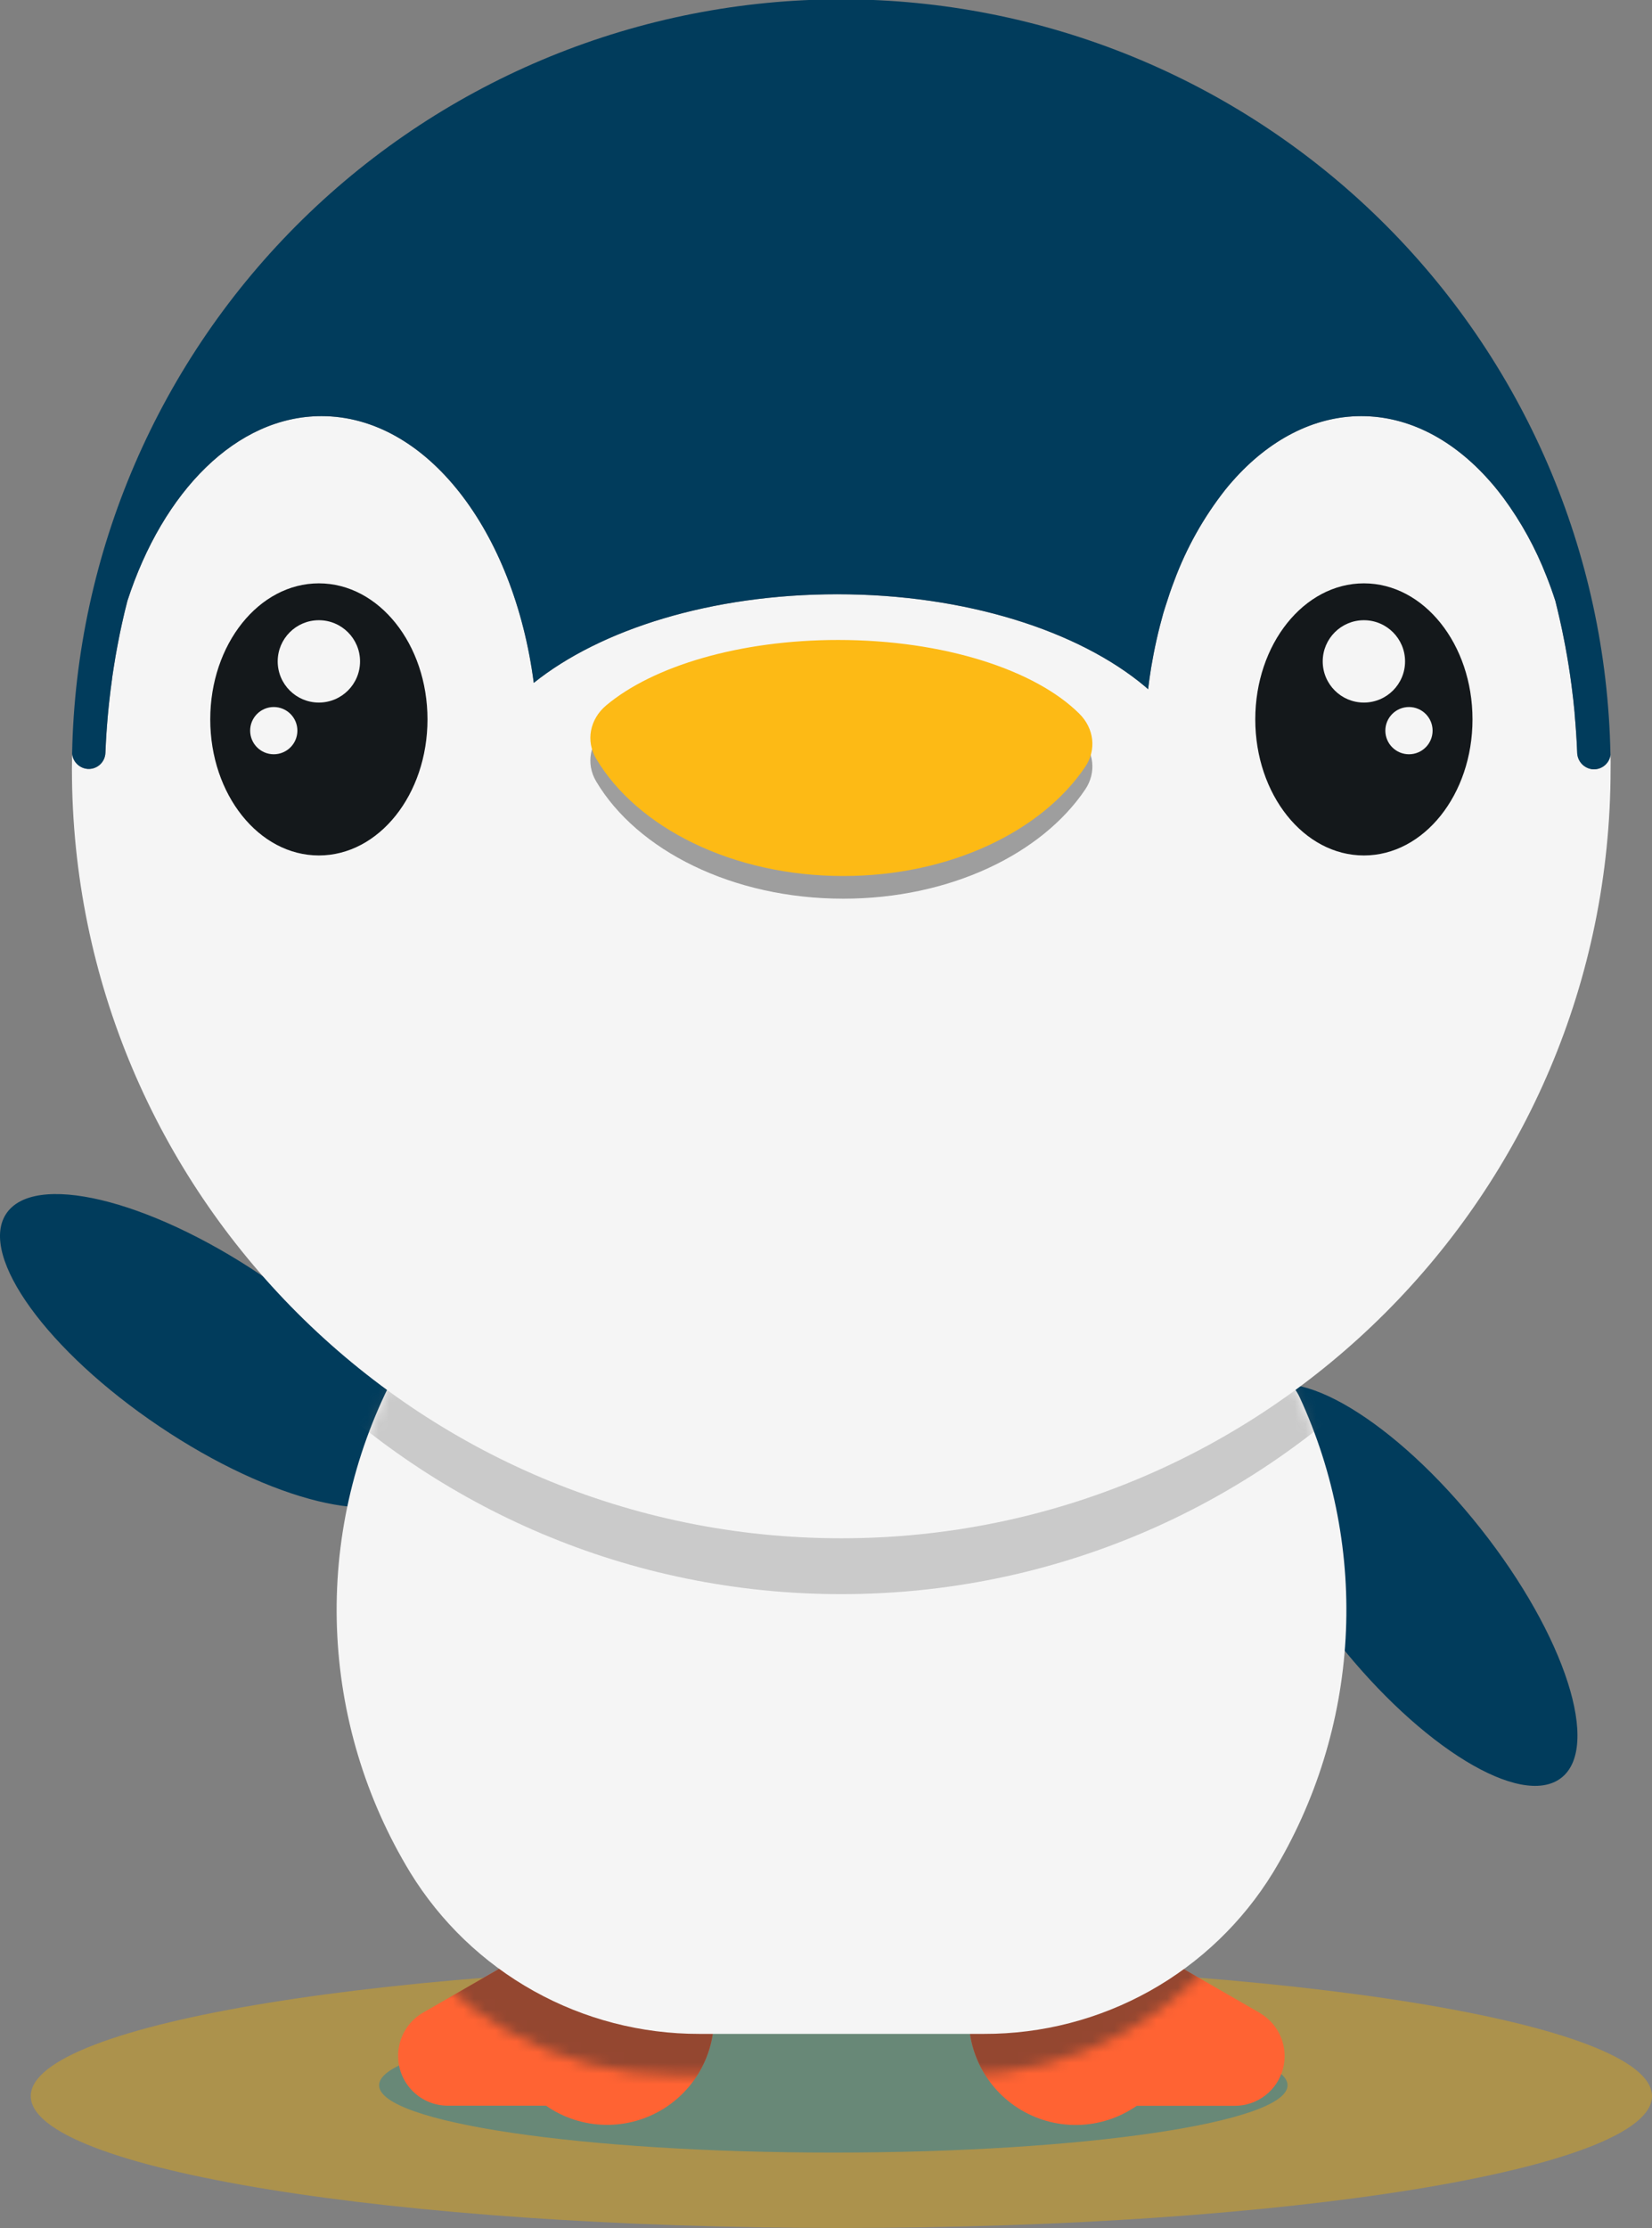
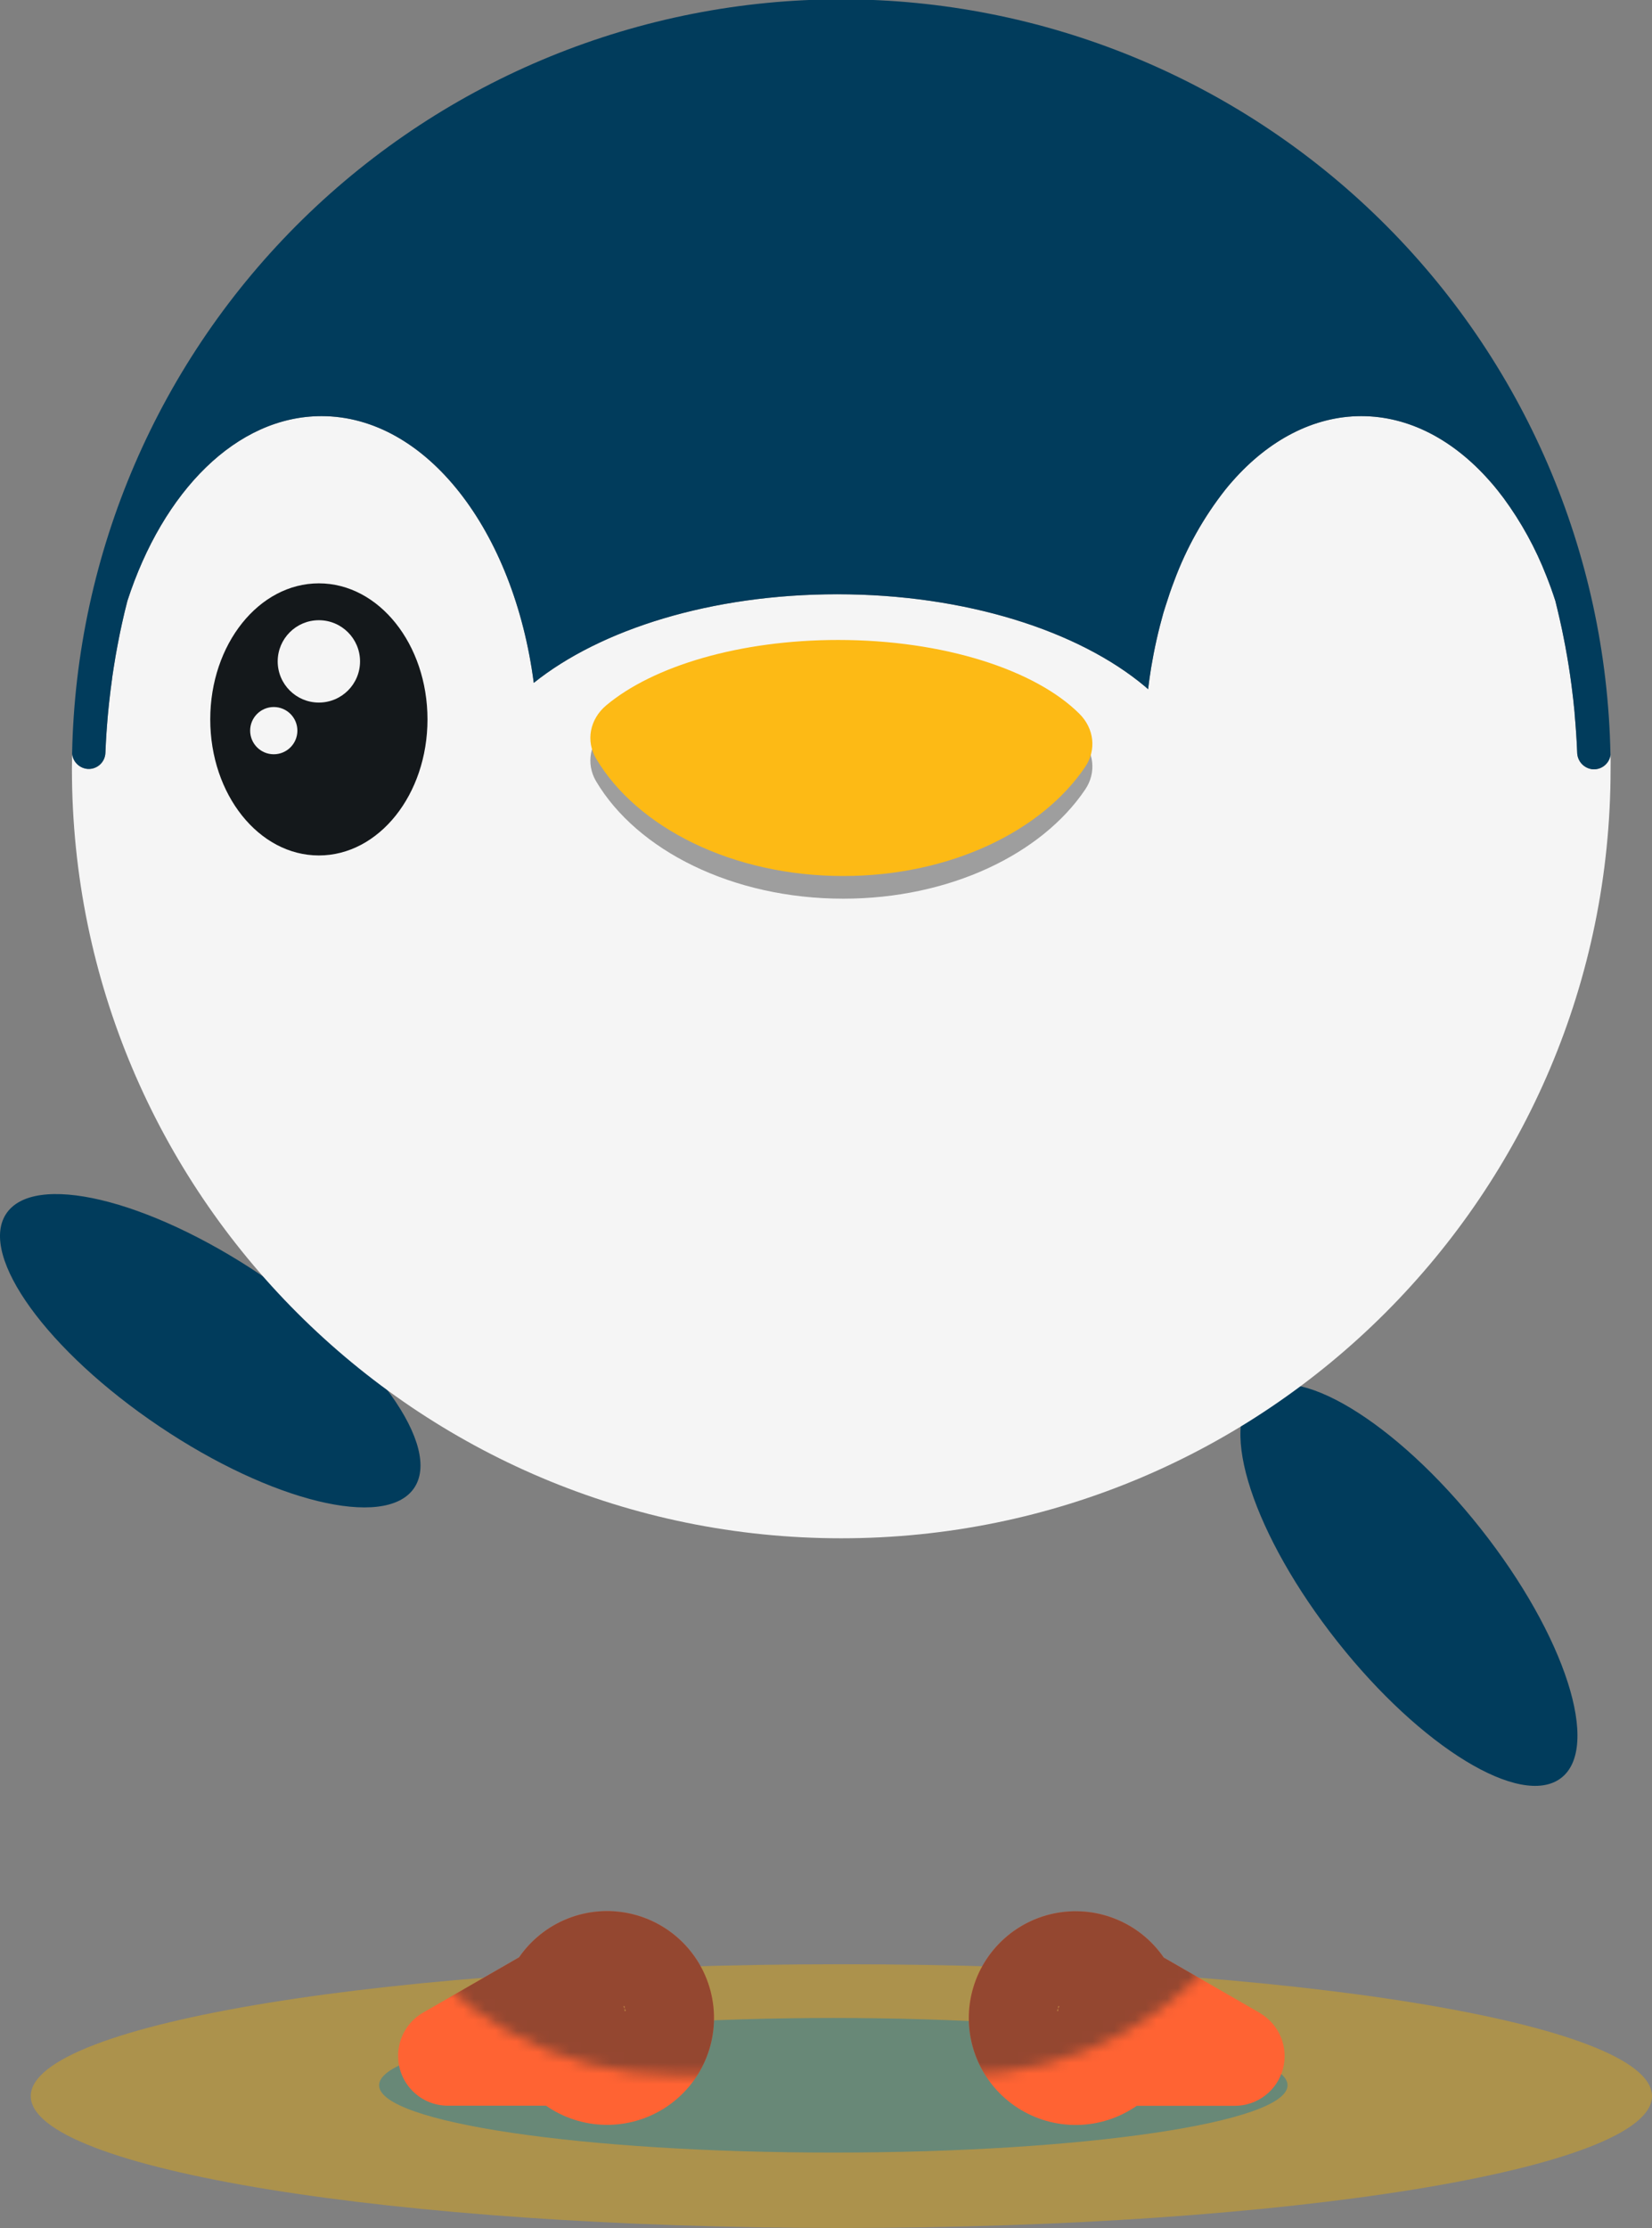
<svg xmlns="http://www.w3.org/2000/svg" width="155" height="209" viewBox="0 0 155 209" fill="none">
  <rect x="0" y="0" width="155" height="209" fill="#808080" stroke="none" />
  <g clip-path="url(#clip0_354_2604)">
    <g style="mix-blend-mode:multiply" opacity="0.5">
      <path d="M78.943 209C120.948 209 155 203.461 155 196.629C155 189.797 120.948 184.259 78.943 184.259C36.938 184.259 2.886 189.797 2.886 196.629C2.886 203.461 36.938 209 78.943 209Z" fill="#D8A318" />
    </g>
    <g style="mix-blend-mode:multiply" opacity="0.4">
      <path d="M78.186 201.927C101.723 201.927 120.804 199.101 120.804 195.614C120.804 192.127 101.723 189.3 78.186 189.3C54.649 189.3 35.569 192.127 35.569 195.614C35.569 199.101 54.649 201.927 78.186 201.927Z" fill="#0278B7" />
    </g>
    <path d="M118.203 188.823L118.092 188.762L109.187 183.633C108.062 181.997 106.476 180.732 104.631 179.999C102.786 179.265 100.765 179.096 98.823 179.512C96.882 179.928 95.108 180.911 93.726 182.337C92.344 183.762 91.416 185.565 91.061 187.518C90.705 189.471 90.938 191.486 91.729 193.307C92.52 195.128 93.834 196.673 95.504 197.746C97.174 198.819 99.126 199.373 101.111 199.336C103.096 199.299 105.026 198.674 106.655 197.54H115.869C116.895 197.539 117.893 197.199 118.707 196.574C119.521 195.949 120.107 195.072 120.373 194.081C120.638 193.089 120.57 192.038 120.178 191.089C119.785 190.141 119.091 189.348 118.203 188.834V188.823ZM99.281 188.418V188.2H99.406L99.281 188.418V188.675L99.171 188.61L99.281 188.418Z" fill="#FF6333" />
    <path d="M37.354 192.865C37.354 194.102 37.846 195.288 38.721 196.163C39.596 197.038 40.782 197.529 42.02 197.529H51.231C52.86 198.664 54.79 199.289 56.776 199.325C58.761 199.362 60.712 198.809 62.383 197.736C64.053 196.662 65.368 195.117 66.159 193.297C66.95 191.476 67.183 189.461 66.828 187.508C66.474 185.555 65.547 183.751 64.165 182.325C62.784 180.899 61.01 179.915 59.069 179.497C57.127 179.08 55.106 179.248 53.26 179.981C51.414 180.714 49.828 181.977 48.702 183.612L39.796 188.741L39.686 188.803C38.974 189.214 38.383 189.807 37.973 190.52C37.564 191.233 37.35 192.042 37.354 192.865ZM58.718 188.61L58.608 188.674V188.418L58.482 188.2H58.608V188.418L58.718 188.61Z" fill="#FF6333" />
    <mask id="mask0_354_2604" style="mask-type:luminance" maskUnits="userSpaceOnUse" x="29" y="130" width="96" height="65">
      <path d="M63.292 194.639H90.032C95.46 194.652 100.801 193.271 105.543 190.628C110.284 187.985 114.267 184.169 117.11 179.545C121.155 172.884 123.501 165.33 123.942 157.55C124.382 149.769 122.904 142 119.637 134.924C119.328 134.262 118.876 133.676 118.312 133.21C117.749 132.744 117.089 132.41 116.381 132.23C115.672 132.051 114.932 132.031 114.215 132.173C113.498 132.315 112.821 132.614 112.234 133.05C102.003 140.594 89.564 144.546 76.854 144.291C64.143 144.036 51.874 139.588 41.953 131.639C41.386 131.185 40.725 130.861 40.018 130.693C39.311 130.524 38.575 130.514 37.864 130.664C37.152 130.814 36.483 131.12 35.904 131.559C35.325 131.999 34.85 132.561 34.515 133.206C30.808 140.422 29.015 148.469 29.308 156.576C29.601 164.683 31.97 172.579 36.187 179.509C39.032 184.14 43.018 187.962 47.764 190.612C52.51 193.261 57.856 194.648 63.292 194.639Z" fill="white" />
    </mask>
    <g mask="url(#mask0_354_2604)">
      <g style="mix-blend-mode:multiply" opacity="0.6">
        <path d="M118.203 188.823L118.093 188.762L109.187 183.633C108.062 181.997 106.477 180.732 104.632 179.999C102.787 179.265 100.765 179.096 98.824 179.512C96.882 179.928 95.108 180.911 93.727 182.337C92.344 183.762 91.417 185.565 91.061 187.518C90.706 189.471 90.938 191.486 91.729 193.307C92.52 195.128 93.834 196.673 95.504 197.746C97.175 198.819 99.126 199.373 101.111 199.336C103.097 199.299 105.026 198.674 106.656 197.54H115.869C116.896 197.539 117.893 197.199 118.708 196.574C119.522 195.949 120.107 195.072 120.373 194.081C120.639 193.089 120.57 192.038 120.178 191.089C119.786 190.141 119.092 189.348 118.203 188.834V188.823ZM99.281 188.418V188.2H99.407L99.281 188.418V188.675L99.171 188.61L99.281 188.418Z" fill="#4C342E" />
        <path d="M37.355 192.865C37.355 194.102 37.846 195.288 38.721 196.163C39.596 197.038 40.783 197.529 42.02 197.529H51.231C52.861 198.664 54.791 199.289 56.776 199.325C58.761 199.362 60.713 198.809 62.383 197.736C64.054 196.662 65.368 195.117 66.159 193.297C66.951 191.476 67.184 189.461 66.829 187.508C66.474 185.555 65.547 183.751 64.166 182.325C62.784 180.899 61.01 179.915 59.069 179.497C57.128 179.08 55.106 179.248 53.261 179.981C51.415 180.714 49.828 181.977 48.702 183.612L39.796 188.741L39.686 188.803C38.974 189.214 38.383 189.807 37.974 190.52C37.564 191.233 37.351 192.042 37.355 192.865ZM58.718 188.61L58.608 188.674V188.418L58.482 188.2H58.608V188.418L58.718 188.61Z" fill="#4C342E" />
      </g>
    </g>
    <path d="M38.809 139.653C41.581 135.776 35.138 126.764 24.498 119.612C13.859 112.46 3.078 109.888 0.539 113.922C-1.959 117.881 4.456 126.744 14.954 133.806C25.453 140.869 36.084 143.461 38.809 139.653Z" fill="#013C5C" />
    <path d="M146.436 166.815C150.257 163.966 146.861 153.421 138.905 143.371C130.948 133.322 121.463 127.595 117.808 130.662C114.217 133.675 117.633 144.072 125.485 153.998C133.336 163.925 142.68 169.616 146.436 166.815Z" fill="#013C5C" />
-     <path d="M65.6 190.793H92.34C97.768 190.805 103.109 189.424 107.851 186.781C112.592 184.138 116.575 180.322 119.418 175.698C123.463 169.037 125.809 161.484 126.25 153.703C126.69 145.923 125.212 138.153 121.945 131.078C121.636 130.415 121.184 129.83 120.62 129.364C120.057 128.898 119.397 128.563 118.689 128.383C117.98 128.204 117.24 128.184 116.523 128.326C115.806 128.468 115.129 128.767 114.542 129.203C104.311 136.748 91.873 140.7 79.162 140.445C66.451 140.19 54.182 135.741 44.261 127.793C43.694 127.338 43.033 127.015 42.326 126.846C41.619 126.677 40.883 126.668 40.172 126.817C39.46 126.967 38.791 127.273 38.212 127.713C37.633 128.152 37.158 128.715 36.823 129.359C33.116 136.576 31.323 144.622 31.616 152.729C31.909 160.836 34.278 168.732 38.495 175.663C41.34 180.293 45.326 184.116 50.072 186.765C54.818 189.414 60.164 190.801 65.6 190.793Z" fill="#F5F5F5" />
    <mask id="mask1_354_2604" style="mask-type:luminance" maskUnits="userSpaceOnUse" x="31" y="126" width="96" height="65">
-       <path d="M65.6 190.793H92.34C97.768 190.805 103.109 189.424 107.851 186.781C112.592 184.138 116.575 180.322 119.418 175.698C123.463 169.037 125.809 161.484 126.25 153.703C126.69 145.923 125.212 138.153 121.945 131.078C121.636 130.415 121.184 129.83 120.62 129.364C120.057 128.898 119.397 128.563 118.689 128.383C117.98 128.204 117.24 128.184 116.523 128.326C115.806 128.468 115.129 128.767 114.542 129.203C104.311 136.748 91.873 140.7 79.162 140.445C66.451 140.19 54.182 135.741 44.261 127.793C43.694 127.338 43.033 127.015 42.326 126.846C41.619 126.677 40.883 126.668 40.172 126.817C39.46 126.967 38.791 127.273 38.212 127.713C37.633 128.152 37.158 128.715 36.823 129.359C33.116 136.576 31.323 144.622 31.616 152.729C31.909 160.836 34.278 168.732 38.495 175.663C41.34 180.293 45.326 184.116 50.072 186.765C54.818 189.414 60.164 190.801 65.6 190.793Z" fill="white" />
-     </mask>
+       </mask>
    <g mask="url(#mask1_354_2604)">
      <g style="mix-blend-mode:multiply" opacity="0.3">
-         <path d="M151.109 76.012C151.057 76.42 150.846 76.791 150.523 77.046C150.2 77.3 149.789 77.417 149.38 77.371C149.008 77.323 148.665 77.146 148.41 76.872C148.155 76.597 148.004 76.242 147.982 75.868C147.98 75.862 147.98 75.854 147.982 75.848C147.957 75.225 147.926 74.604 147.882 73.983C147.839 73.363 147.795 72.773 147.739 72.17C147.739 72.14 147.739 72.111 147.739 72.081C147.659 71.224 147.564 70.37 147.451 69.516C147.451 69.478 147.451 69.439 147.433 69.401C147.4 69.144 147.364 68.873 147.326 68.608C147.326 68.578 147.326 68.549 147.313 68.519C147.231 67.944 147.139 67.374 147.038 66.808C147.01 66.636 146.979 66.465 146.949 66.295C146.918 66.126 146.892 65.985 146.864 65.831C146.828 65.639 146.79 65.447 146.751 65.252C146.738 65.169 146.72 65.085 146.702 64.995C146.654 64.739 146.602 64.498 146.551 64.251L146.52 64.108C146.461 63.851 146.405 63.575 146.343 63.313C146.282 63.051 146.212 62.736 146.143 62.446C146.074 62.156 146.005 61.874 145.933 61.587C145.675 60.785 145.393 60.002 145.089 59.238C144.076 56.639 142.727 54.185 141.075 51.937C140.9 51.704 140.723 51.473 140.544 51.25C140.287 50.914 140.003 50.586 139.72 50.273C136.358 46.483 132.213 44.249 127.724 44.249C123.235 44.249 119.026 46.516 115.65 50.355C115.42 50.611 115.189 50.891 114.966 51.17C112.933 53.752 111.317 56.636 110.177 59.718C110.028 60.105 109.887 60.487 109.751 60.892C109.615 61.297 109.494 61.69 109.359 62.095C109.223 62.5 109.102 62.91 108.999 63.326C108.94 63.533 108.887 63.741 108.833 63.951C108.722 64.372 108.62 64.795 108.525 65.234C108.43 65.672 108.335 66.093 108.25 66.531C108.166 66.97 108.086 67.408 108.014 67.852C107.907 68.519 107.809 69.193 107.73 69.875L107.44 69.619C101.228 64.408 90.616 60.969 78.558 60.969C66.759 60.969 56.358 64.257 50.087 69.283C48.222 55.002 40.014 44.249 30.164 44.249C22.192 44.249 15.287 51.306 11.953 61.577C11.868 61.918 11.784 62.259 11.696 62.603C11.609 62.946 11.545 63.244 11.476 63.564C11.463 63.615 11.45 63.662 11.443 63.71C11.381 63.982 11.325 64.254 11.268 64.526C11.24 64.649 11.217 64.782 11.191 64.895C11.13 65.193 11.073 65.493 11.017 65.793C10.96 66.093 10.899 66.436 10.842 66.76C10.786 67.083 10.724 67.46 10.67 67.811C10.617 68.162 10.563 68.503 10.514 68.85V68.898C10.468 69.237 10.422 69.573 10.381 69.911C10.339 70.25 10.291 70.637 10.252 71.004C10.232 71.18 10.211 71.36 10.193 71.54C10.137 72.088 10.088 72.64 10.047 73.194C10.027 73.45 10.009 73.707 9.988 73.963C9.988 74.053 9.988 74.14 9.973 74.232C9.957 74.471 9.945 74.709 9.932 74.948C9.916 75.253 9.901 75.558 9.888 75.863C9.881 76.072 9.831 76.276 9.744 76.466C9.656 76.655 9.531 76.824 9.377 76.965C9.222 77.105 9.041 77.213 8.845 77.282C8.648 77.352 8.439 77.381 8.231 77.368C7.86 77.341 7.509 77.185 7.241 76.926C6.973 76.668 6.804 76.323 6.764 75.953C6.764 76.425 6.749 76.897 6.749 77.371C6.749 117.23 39.068 149.541 78.93 149.541C118.793 149.541 151.114 117.23 151.114 77.371C151.124 76.933 151.119 76.466 151.109 76.012Z" fill="#646464" />
-       </g>
+         </g>
    </g>
    <path d="M151.109 70.799C151.057 71.207 150.846 71.578 150.523 71.832C150.2 72.087 149.789 72.203 149.38 72.158C149.008 72.109 148.665 71.933 148.41 71.658C148.155 71.384 148.004 71.029 147.982 70.655C147.98 70.648 147.98 70.641 147.982 70.634C147.957 70.011 147.926 69.391 147.882 68.77C147.839 68.15 147.795 67.56 147.739 66.957C147.739 66.926 147.739 66.898 147.739 66.867C147.659 66.011 147.564 65.157 147.451 64.303C147.451 64.264 147.451 64.226 147.433 64.187C147.4 63.931 147.364 63.659 147.326 63.395C147.326 63.364 147.326 63.336 147.313 63.305C147.231 62.731 147.139 62.161 147.038 61.595C147.01 61.423 146.979 61.251 146.949 61.082C146.918 60.913 146.892 60.772 146.864 60.618C146.828 60.425 146.79 60.233 146.751 60.038C146.738 59.956 146.72 59.871 146.702 59.782C146.654 59.525 146.602 59.284 146.551 59.038L146.52 58.895C146.461 58.638 146.405 58.361 146.343 58.099C146.282 57.838 146.212 57.523 146.143 57.233C146.074 56.943 146.005 56.661 145.933 56.374C145.675 55.572 145.393 54.789 145.089 54.025C144.076 51.426 142.727 48.971 141.075 46.724C140.9 46.49 140.723 46.26 140.544 46.036C140.287 45.701 140.003 45.372 139.72 45.059C136.358 41.269 132.213 39.036 127.724 39.036C123.235 39.036 119.016 41.303 115.643 45.134C115.412 45.39 115.181 45.67 114.958 45.949C112.925 48.531 111.309 51.415 110.169 54.496C110.02 54.884 109.879 55.266 109.743 55.671C109.607 56.076 109.487 56.469 109.351 56.874C109.215 57.279 109.094 57.689 108.992 58.105C108.933 58.312 108.879 58.52 108.825 58.73C108.715 59.151 108.612 59.574 108.517 60.013C108.422 60.451 108.327 60.872 108.243 61.31C108.158 61.749 108.079 62.187 108.007 62.631C107.899 63.298 107.802 63.972 107.722 64.654L107.432 64.398C101.22 59.187 90.608 55.748 78.55 55.748C66.751 55.748 56.35 59.035 50.079 64.062C48.222 49.788 40.014 39.036 30.164 39.036C22.192 39.036 15.287 46.093 11.953 56.363C11.868 56.705 11.784 57.045 11.696 57.389C11.609 57.733 11.545 58.03 11.476 58.351C11.463 58.402 11.45 58.448 11.443 58.497C11.381 58.769 11.325 59.041 11.268 59.312C11.24 59.436 11.217 59.569 11.191 59.682C11.13 59.979 11.073 60.279 11.017 60.579C10.96 60.879 10.899 61.223 10.842 61.546C10.786 61.869 10.724 62.246 10.67 62.597C10.617 62.949 10.563 63.29 10.514 63.623V63.672C10.468 64.01 10.422 64.346 10.381 64.685C10.339 65.023 10.291 65.411 10.252 65.777C10.232 65.954 10.211 66.134 10.193 66.313C10.137 66.862 10.088 67.413 10.047 67.967C10.027 68.224 10.009 68.48 9.988 68.737L9.973 68.993C9.957 69.232 9.945 69.47 9.932 69.709C9.916 70.014 9.901 70.319 9.888 70.624C9.881 70.833 9.831 71.037 9.744 71.227C9.656 71.416 9.531 71.585 9.377 71.726C9.222 71.866 9.041 71.974 8.845 72.043C8.648 72.113 8.439 72.142 8.231 72.129C7.86 72.102 7.509 71.946 7.241 71.687C6.973 71.428 6.804 71.084 6.764 70.714C6.764 71.186 6.749 71.658 6.749 72.132C6.749 111.991 39.068 144.302 78.93 144.302C118.793 144.302 151.114 111.991 151.114 72.132C151.124 71.709 151.119 71.252 151.109 70.799Z" fill="#F5F5F5" />
-     <path d="M127.968 80.248C133.596 80.248 138.158 74.534 138.158 67.485C138.158 60.436 133.596 54.722 127.968 54.722C122.339 54.722 117.777 60.436 117.777 67.485C117.777 74.534 122.339 80.248 127.968 80.248Z" fill="#14181B" />
    <path d="M127.968 65.906C130.101 65.906 131.831 64.177 131.831 62.044C131.831 59.911 130.101 58.181 127.968 58.181C125.834 58.181 124.105 59.911 124.105 62.044C124.105 64.177 125.834 65.906 127.968 65.906Z" fill="#F5F5F5" />
    <path d="M132.198 70.755C133.422 70.755 134.414 69.763 134.414 68.539C134.414 67.316 133.422 66.324 132.198 66.324C130.974 66.324 129.981 67.316 129.981 68.539C129.981 69.763 130.974 70.755 132.198 70.755Z" fill="#F5F5F5" />
    <path d="M29.918 80.248C35.546 80.248 40.109 74.534 40.109 67.485C40.109 60.436 35.546 54.722 29.918 54.722C24.29 54.722 19.727 60.436 19.727 67.485C19.727 74.534 24.29 80.248 29.918 80.248Z" fill="#14181B" />
    <path d="M29.918 65.906C32.051 65.906 33.781 64.177 33.781 62.044C33.781 59.911 32.051 58.181 29.918 58.181C27.785 58.181 26.055 59.911 26.055 62.044C26.055 64.177 27.785 65.906 29.918 65.906Z" fill="#F5F5F5" />
    <path d="M25.686 70.755C26.91 70.755 27.902 69.763 27.902 68.539C27.902 67.316 26.91 66.324 25.686 66.324C24.462 66.324 23.47 67.316 23.47 68.539C23.47 69.763 24.462 70.755 25.686 70.755Z" fill="#F5F5F5" />
    <g style="mix-blend-mode:multiply" opacity="0.6">
      <path d="M78.643 62.159C69.362 62.159 61.255 64.623 56.876 68.296C55.337 69.593 54.942 71.629 55.937 73.304C59.785 79.771 68.726 84.303 79.122 84.303C89.108 84.303 97.736 80.123 101.822 74.058C102.892 72.473 102.664 70.468 101.279 69.088C97.167 64.982 88.574 62.159 78.643 62.159Z" fill="#646464" />
    </g>
    <path d="M78.643 60.033C69.362 60.033 61.255 62.498 56.876 66.17C55.337 67.467 54.942 69.504 55.937 71.175C59.785 77.645 68.726 82.177 79.122 82.177C89.108 82.177 97.736 77.997 101.822 71.932C102.892 70.347 102.664 68.342 101.279 66.962C97.167 62.856 88.574 60.033 78.643 60.033Z" fill="#FDBA15" />
    <path d="M151.112 70.801C151.058 71.209 150.846 71.579 150.523 71.832C150.199 72.086 149.789 72.203 149.38 72.158C149.009 72.109 148.666 71.933 148.411 71.659C148.156 71.385 148.004 71.031 147.982 70.657V70.637C147.959 70.011 147.926 69.391 147.882 68.77C147.839 68.149 147.798 67.56 147.739 66.96V66.867C147.658 66.012 147.562 65.158 147.449 64.303C147.449 64.262 147.449 64.223 147.434 64.185C147.4 63.928 147.362 63.657 147.323 63.395C147.323 63.364 147.323 63.333 147.31 63.303C147.228 62.731 147.136 62.159 147.039 61.592C147.01 61.42 146.98 61.249 146.946 61.079C146.913 60.91 146.892 60.769 146.864 60.615C146.828 60.42 146.792 60.228 146.751 60.036C146.736 59.951 146.72 59.866 146.7 59.779C146.654 59.523 146.602 59.282 146.549 59.035L146.518 58.892C146.461 58.635 146.405 58.361 146.343 58.097C146.282 57.833 146.213 57.52 146.141 57.233C146.069 56.946 146.005 56.658 145.933 56.374C145.675 55.572 145.393 54.788 145.087 54.022C144.074 51.424 142.726 48.971 141.075 46.724C140.898 46.49 140.724 46.262 140.544 46.036C140.275 45.694 140.001 45.369 139.721 45.059C136.358 41.272 132.21 39.036 127.722 39.036C123.233 39.036 119.016 41.305 115.646 45.134C115.412 45.39 115.181 45.67 114.958 45.949C112.926 48.532 111.31 51.417 110.169 54.499C110.023 54.884 109.879 55.268 109.744 55.671C109.608 56.074 109.487 56.468 109.351 56.874C109.215 57.279 109.095 57.689 108.992 58.107C108.936 58.315 108.879 58.52 108.825 58.73C108.718 59.151 108.615 59.574 108.517 60.013C108.42 60.451 108.328 60.874 108.246 61.31C108.163 61.746 108.081 62.187 108.007 62.631C107.899 63.297 107.802 63.974 107.722 64.654L107.432 64.398C101.22 59.184 90.609 55.745 78.553 55.745C66.754 55.745 56.351 59.035 50.082 64.059C48.222 49.788 40.014 39.036 30.167 39.036C22.193 39.036 15.29 46.093 11.956 56.363C11.868 56.704 11.784 57.045 11.699 57.389C11.615 57.733 11.548 58.028 11.479 58.351C11.466 58.4 11.456 58.446 11.445 58.497C11.384 58.753 11.327 59.038 11.271 59.312C11.245 59.433 11.22 59.569 11.197 59.679C11.135 59.977 11.076 60.277 11.022 60.577C10.968 60.877 10.902 61.223 10.845 61.546C10.789 61.869 10.727 62.246 10.673 62.597C10.619 62.949 10.568 63.287 10.517 63.623V63.675C10.468 64.01 10.424 64.346 10.381 64.688C10.337 65.028 10.294 65.411 10.253 65.777C10.232 65.957 10.211 66.134 10.196 66.313C10.138 66.862 10.088 67.413 10.047 67.967C10.027 68.224 10.009 68.48 9.991 68.737C9.991 68.824 9.978 68.914 9.973 68.993C9.958 69.232 9.945 69.473 9.932 69.711C9.917 70.014 9.901 70.322 9.891 70.624C9.883 70.832 9.834 71.037 9.746 71.226C9.658 71.415 9.533 71.585 9.379 71.726C9.225 71.866 9.044 71.974 8.847 72.044C8.651 72.114 8.442 72.144 8.234 72.132C7.862 72.104 7.511 71.947 7.243 71.688C6.974 71.429 6.805 71.085 6.764 70.714C7.128 51.813 14.894 33.81 28.395 20.575C41.895 7.339 60.051 -0.072 78.959 -0.064C97.867 -0.057 116.018 7.367 129.508 20.613C142.999 33.858 150.752 51.867 151.101 70.768L151.112 70.801Z" fill="#013C5C" />
  </g>
  <defs>
    <clipPath id="clip0_354_2604">
      <rect width="155" height="209" fill="white" />
    </clipPath>
  </defs>
</svg>